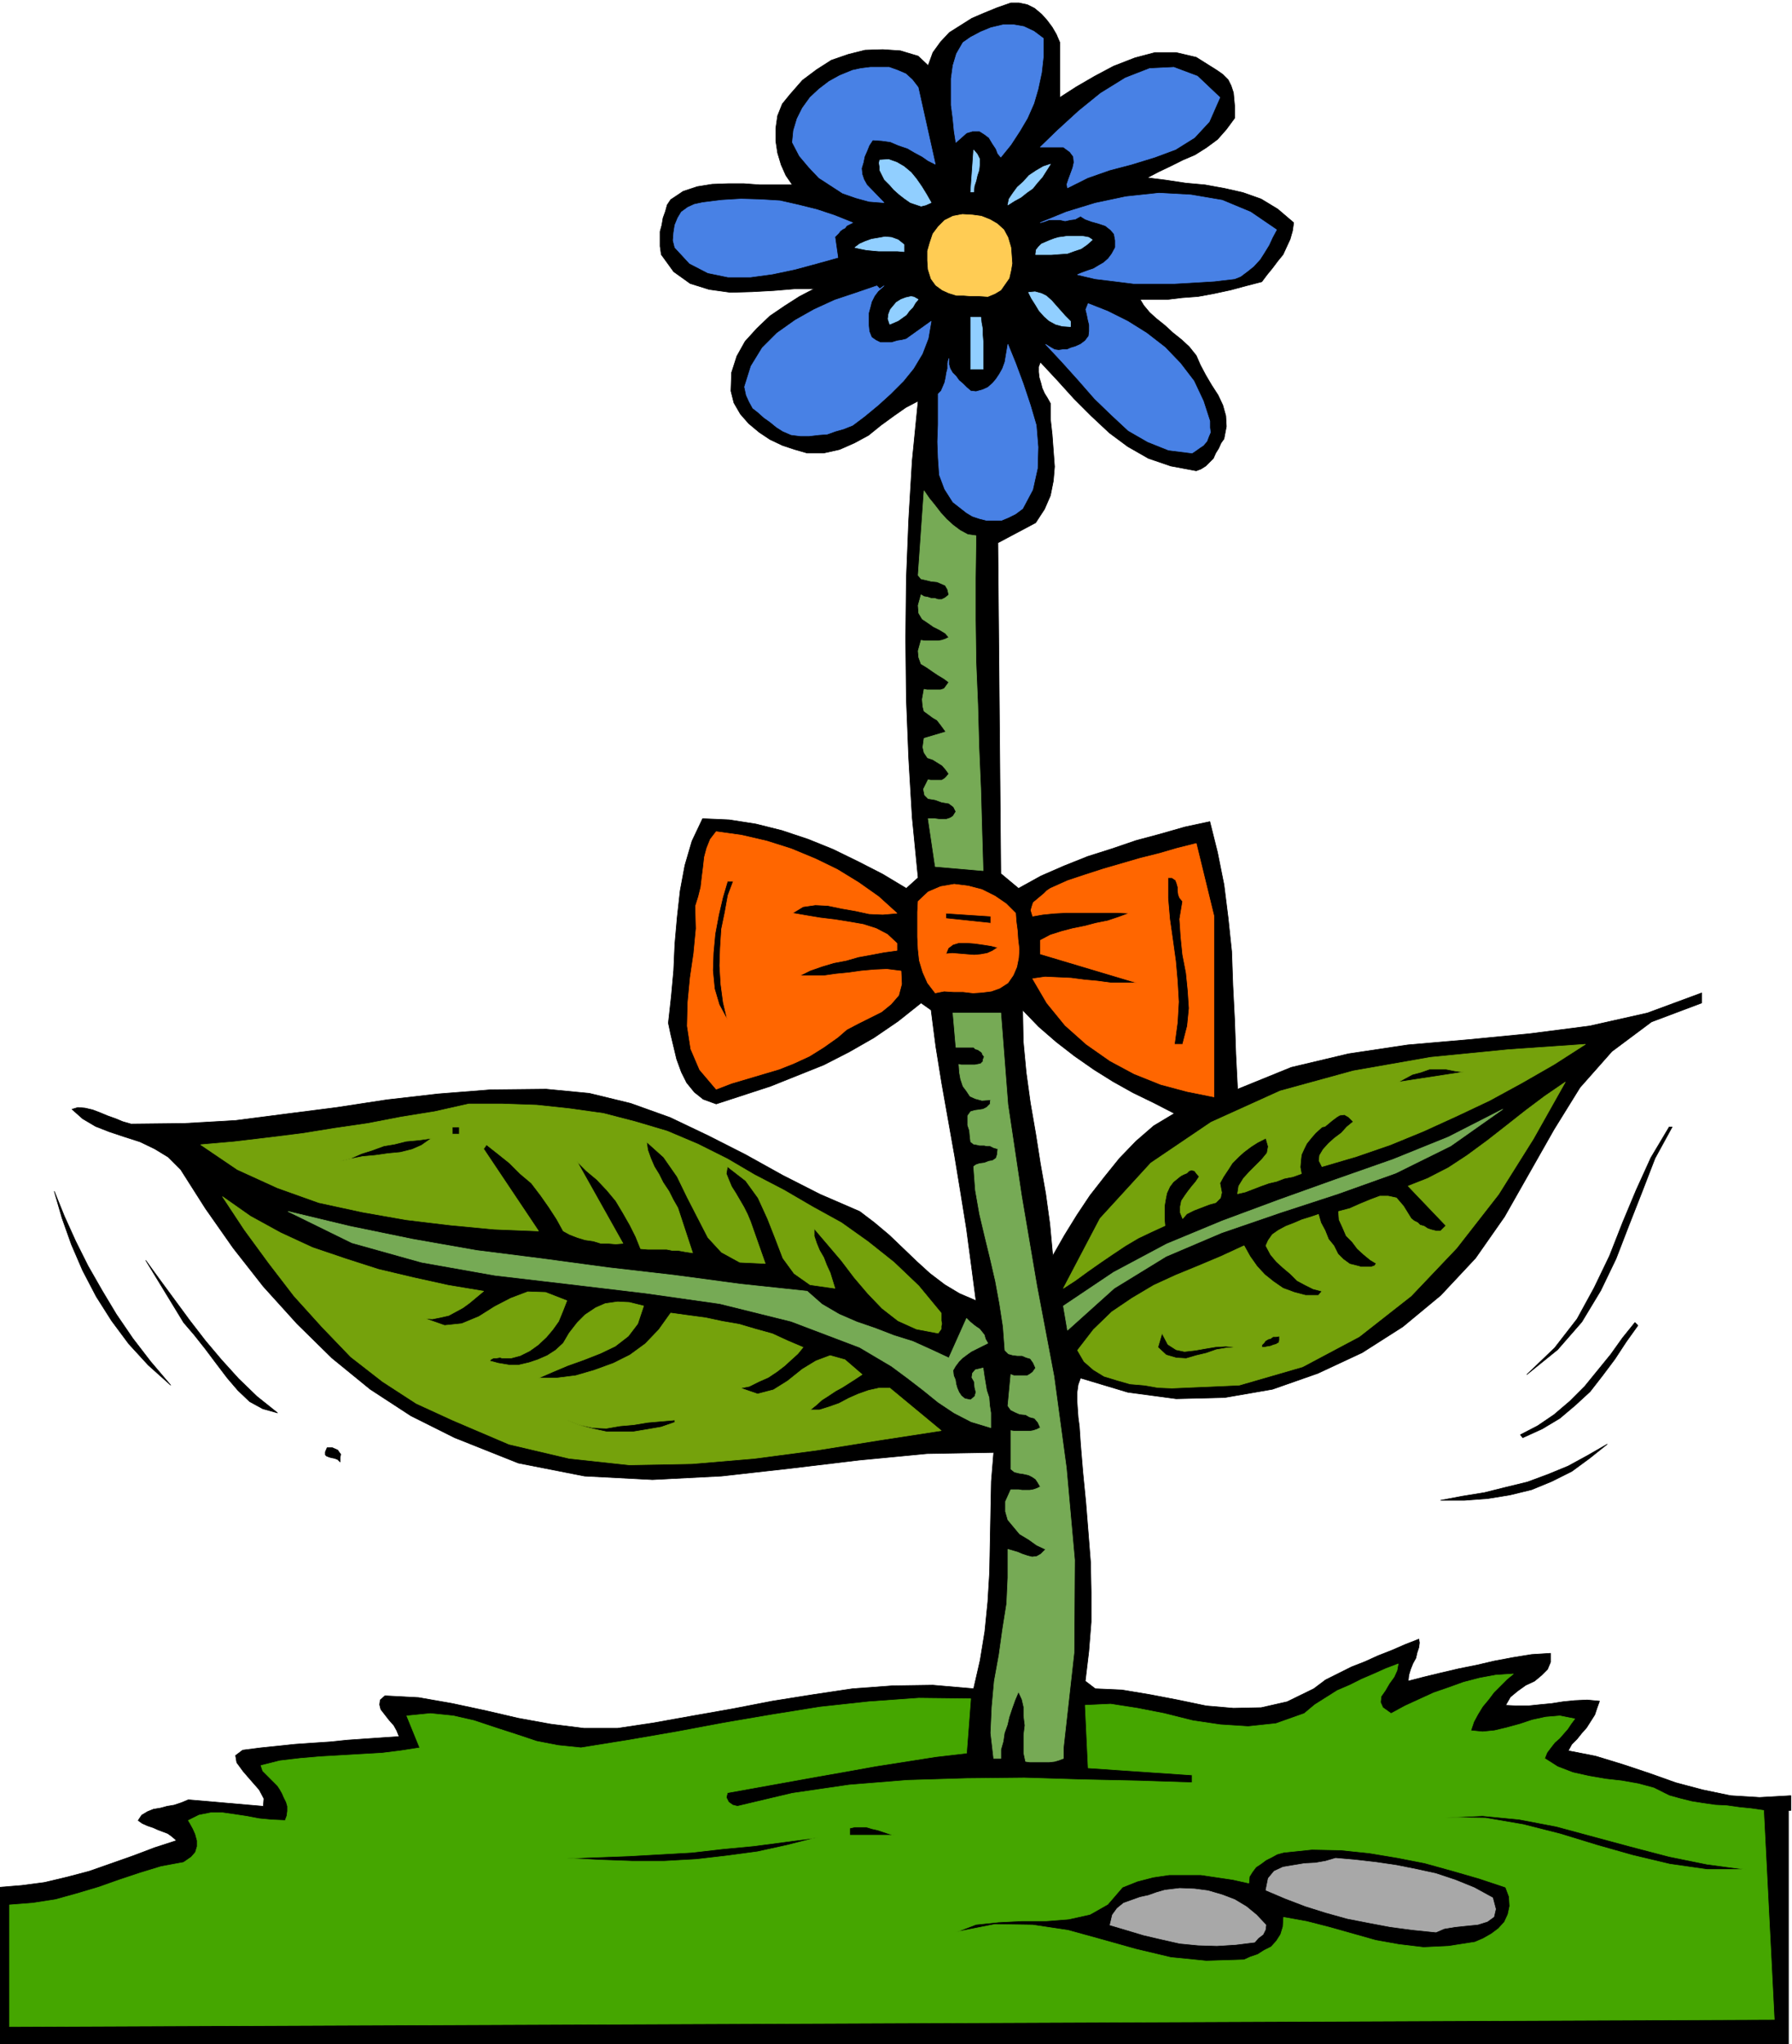
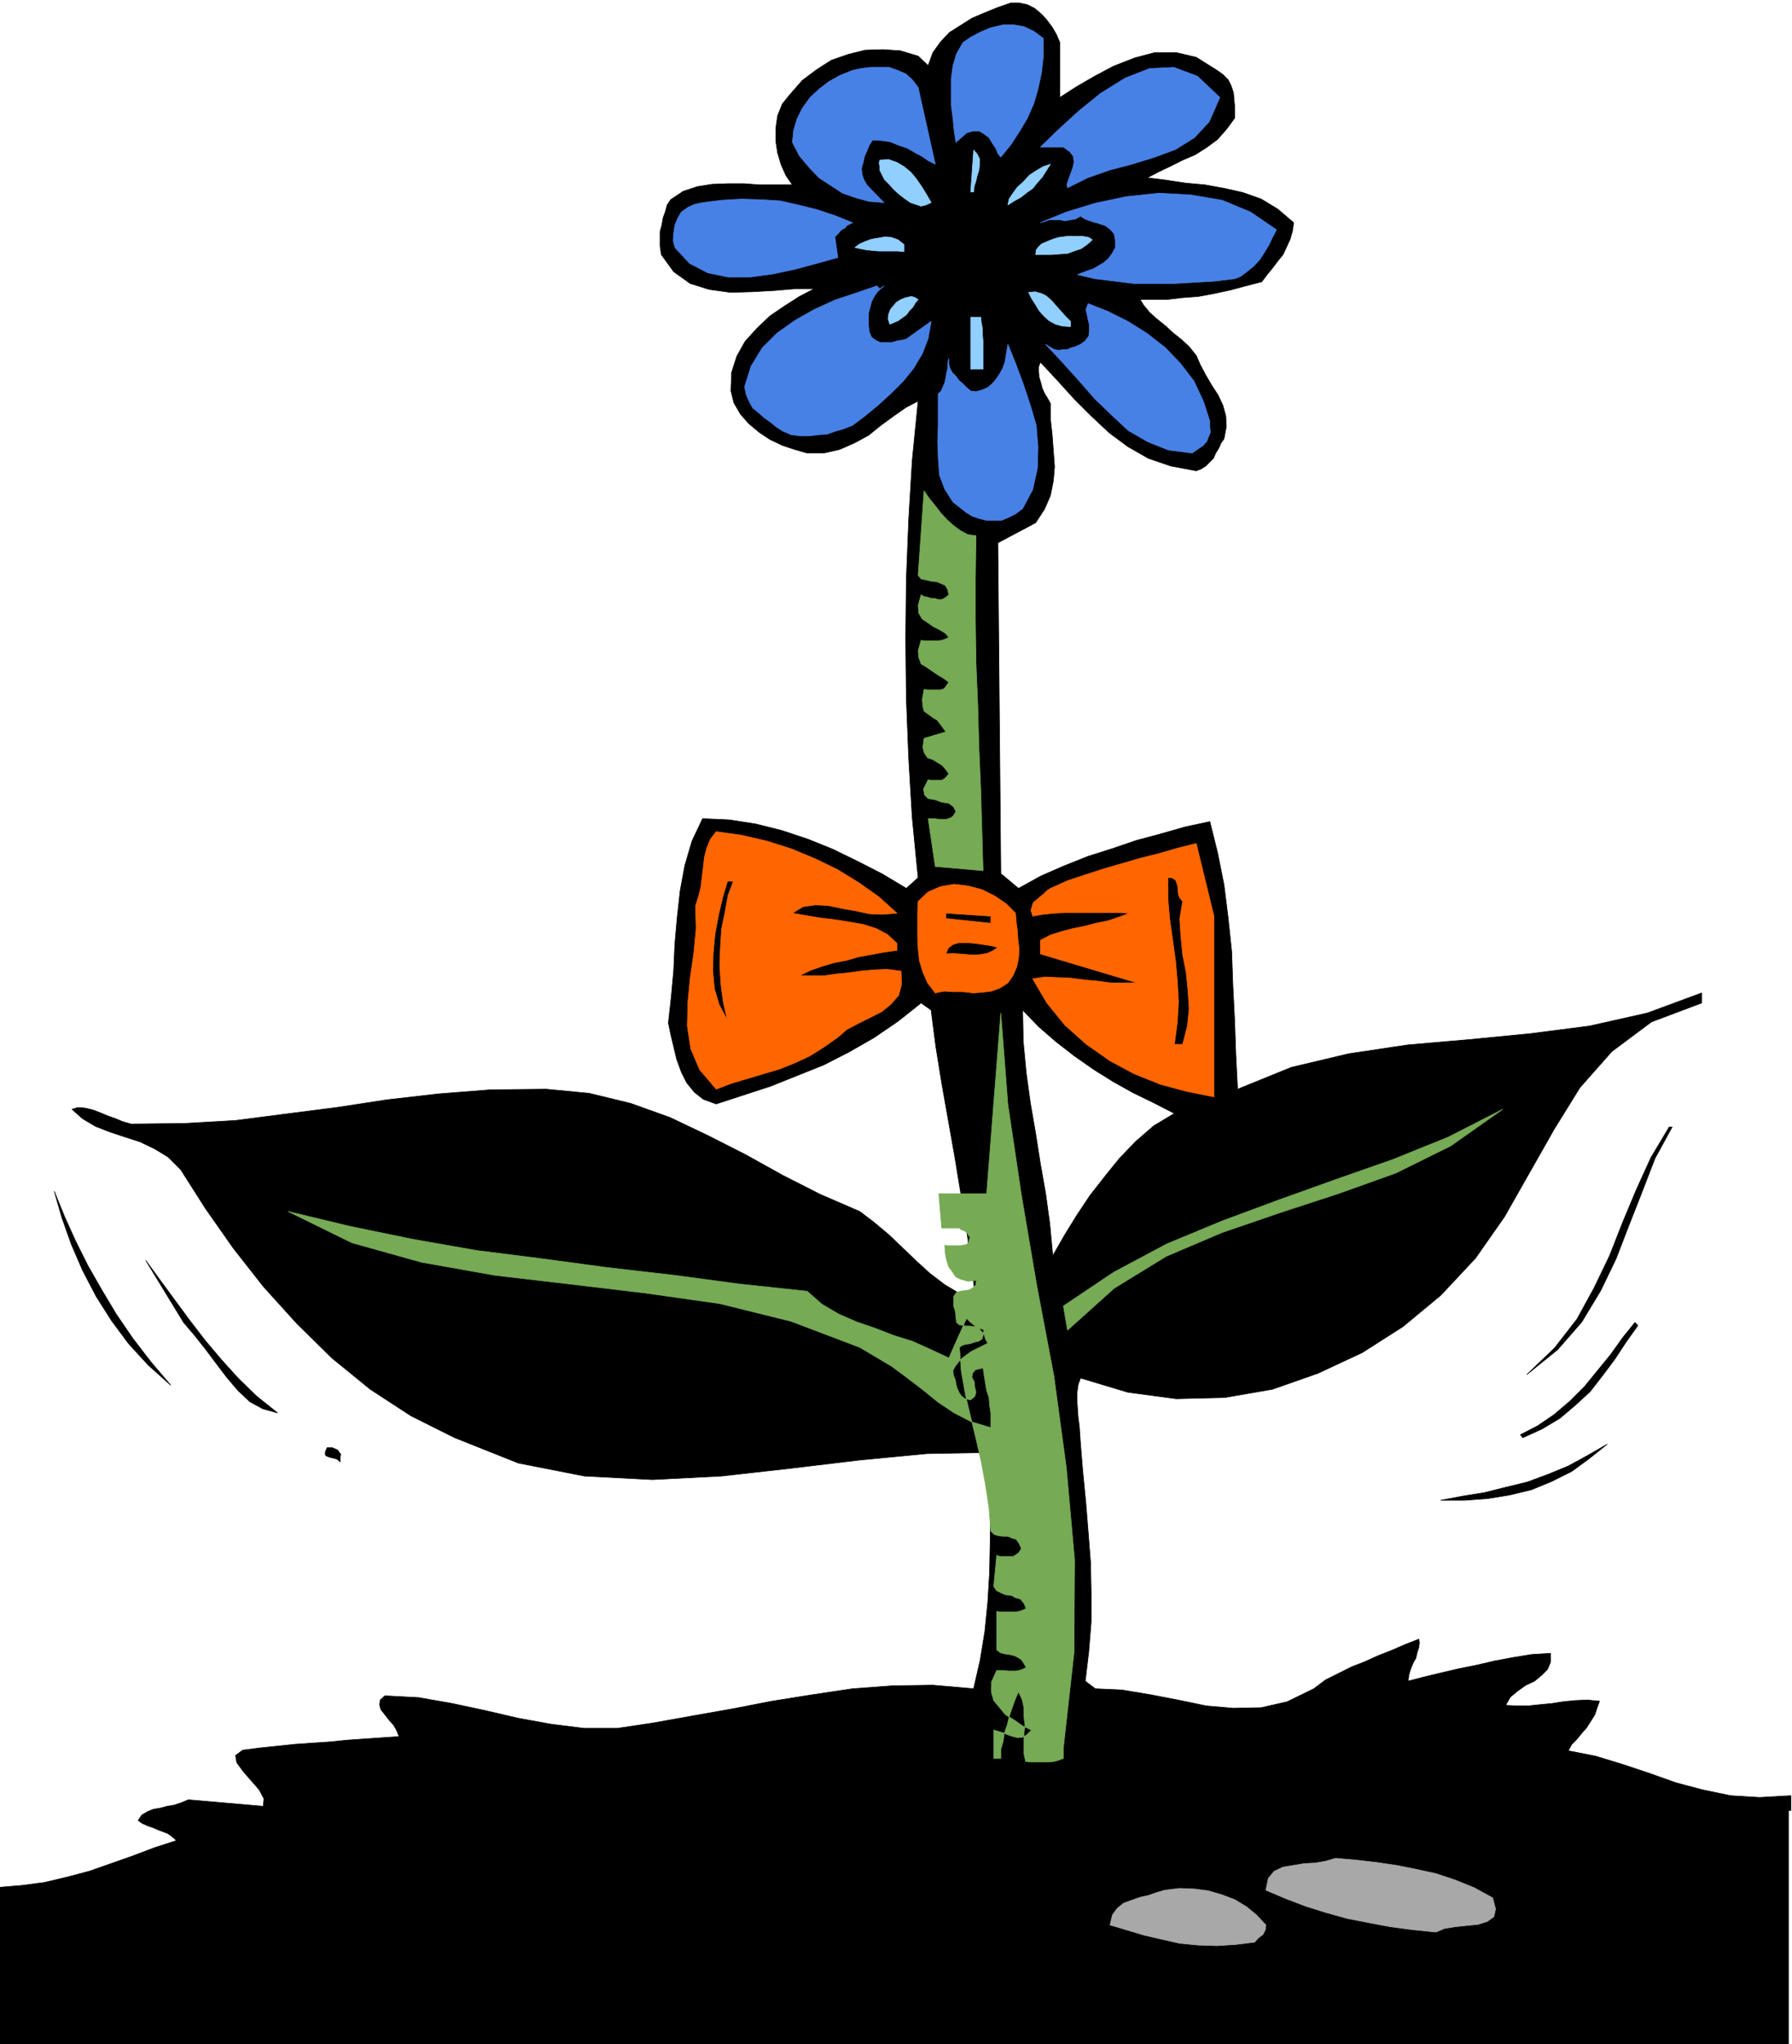
<svg xmlns="http://www.w3.org/2000/svg" fill-rule="evenodd" height="559.208" preserveAspectRatio="none" stroke-linecap="round" viewBox="0 0 3035 3461" width="490.455">
  <style>.brush6{fill:#75a20c}.pen5{stroke:#75a20c;stroke-width:1;stroke-linejoin:round}</style>
  <path d="M1795 72v93l28-18 31-18 32-17 36-14 34-9h36l34 8 35 22 10 7 9 9 5 10 4 12 1 11 1 11v21l-14 19-15 17-19 14-19 12-21 9-20 10-21 10-19 10 32 4 33 5 33 3 33 6 31 7 31 11 28 17 27 23-2 14-4 14-6 13-6 13-9 11-9 12-9 11-9 12-27 7-26 7-28 6-27 5-27 2-25 3h-46l6 10 10 12 11 10 15 12 13 12 15 12 13 12 12 15 7 16 9 17 10 17 11 17 8 17 5 18 1 18-4 21-5 7-4 9-5 8-4 9-7 7-6 6-8 5-8 3-43-8-38-13-35-20-31-23-31-29-29-29-29-32-28-30-3 8v9l1 9 3 10 2 8 4 9 5 8 5 9v26l3 27 2 27 2 27-2 24-5 25-10 23-15 23-64 34 5 560 30 25 38-21 39-17 40-16 41-13 41-14 41-11 42-12 42-9 13 52 11 55 7 56 6 57 2 57 3 59 2 58 3 59 91-37 97-23 100-15 104-9 103-10 101-13 98-22 92-34v17l-85 32-67 50-54 61-44 71-42 74-42 74-49 70-59 63-64 53-69 44-75 35-77 27-81 14-82 2-82-11-80-24-4 11-2 14v13l1 15 1 14 2 15 1 15 1 15 4 48 5 51 4 50 4 51 1 50v51l-4 50-6 50 17 13 45 2 48 8 47 9 48 10 46 4 47-1 44-10 45-22 20-15 22-11 22-11 23-9 22-10 23-9 23-10 23-9 1 6-1 8-3 9-2 9-5 9-4 10-3 10-1 10 27-7 29-7 30-7 30-6 30-7 32-6 31-5 32-2v15l-5 12-10 10-12 10-15 7-14 10-12 10-8 14 19 1h19l19-2 21-2 19-3 20-2 21-1 21 2-4 11-4 12-7 11-7 11-8 9-8 10-9 9-6 11 46 9 46 14 45 15 45 16 45 12 48 10 49 3 53-3v25h-4v396H0v-266l37-3 38-5 38-9 38-10 37-13 37-13 37-14 37-12-8-7-7-5-8-3-8-3-9-4-9-3-9-4-7-5 6-9 10-6 10-4 12-2 11-3 12-2 12-4 12-5 127 11 1-13-8-15-14-16-13-15-11-15-2-12 12-9 31-4 29-3 29-3 29-2 30-2 29-3 29-2 29-2 30-2-4-10-5-9-8-9-7-9-7-9-2-8 1-8 8-7 57 3 57 10 56 12 56 13 55 10 56 7h57l60-9 67-12 68-12 67-13 69-11 67-10 68-5 68-1 69 6 11-48 8-49 5-50 3-50 1-52 1-51 1-51 4-49-113 2-115 11-117 14-116 13-117 6-115-6-112-22-108-43-74-37-69-45-65-53-59-58-57-63-51-65-47-67-42-66-21-21-23-14-25-12-25-8-27-9-23-9-22-13-18-16 10-3 12 1 13 3 13 5 12 5 14 5 12 5 14 4 90-1 87-5 85-11 86-11 85-13 87-10 89-7 94-1 73 7 70 17 67 24 65 31 63 32 63 35 63 32 67 29 25 19 25 21 23 22 24 23 22 20 25 19 25 15 28 12-8-61-8-60-10-62-10-61-11-62-11-62-10-62-8-62-17-12-39 31-41 28-42 24-43 22-45 18-45 18-46 15-46 15-22-8-15-12-13-16-9-18-8-22-5-21-5-21-4-19 5-45 4-44 2-45 4-45 5-45 8-43 12-41 18-38 45 2 45 7 44 11 45 15 42 17 43 21 41 21 40 24 20-18-10-102-6-101-4-101-1-100 1-101 4-100 6-101 10-101-21 11-20 14-22 16-21 17-24 13-25 11-27 6h-28l-21-6-21-7-21-10-18-12-18-15-14-16-11-19-5-20 1-31 9-28 14-25 20-22 22-21 25-17 25-16 25-13h-33l-36 3-37 2-36 1-36-5-32-10-28-20-21-29-2-14v-25l3-11 2-12 4-11 3-11 6-9 21-14 24-8 25-4 27-1h27l27 2h55l-11-16-8-18-6-20-3-20v-22l3-21 8-20 13-16 21-24 24-18 25-16 29-10 28-7 30-1 30 2 30 9 17 16 8-22 13-18 15-16 19-12 19-12 21-9 22-9 23-8h14l14 3 12 6 12 10 9 10 9 12 7 12 6 14zm1037 1836-29 53-22 57-22 56-22 57-26 54-32 53-41 47-52 42 47-45 38-49 29-53 26-54 22-56 23-55 25-55 31-52h5zm-58 336-20 28-19 29-21 28-21 27-25 23-26 22-30 18-33 15-4-5 29-15 28-19 27-23 25-25 22-27 22-27 20-28 21-26 5 5zm-52 201-30 24-30 22-34 17-34 14-37 9-37 6-40 3h-40l37-7 37-6 36-9 37-9 35-13 34-14 33-18 33-19zm-2146 30-4-4-5-2-5-1-4-1-5-2-2-2v-5l3-7h9l9 4 2 3 3 4-1 6v7zm-106-83-25-7-22-12-20-19-18-21-19-25-18-24-19-24-18-21-64-105 24 33 25 34 25 34 27 35 27 32 29 32 31 30 35 28zm-181-47-38-34-33-36-29-39-26-41-23-44-19-44-16-45-13-45 17 42 19 42 21 42 24 42 24 40 28 41 30 39 34 40zm1700-460-35 21-30 26-28 29-25 31-25 32-22 33-21 34-20 35-5-54-7-51-9-51-8-51-9-52-7-51-5-53-1-53 27 28 30 26 31 24 33 23 32 20 34 19 35 17 35 18z" style="fill:#000;stroke:#000;stroke-width:1;stroke-linejoin:round" />
  <path d="m1555 148 29 130-12-6-10-7-13-7-12-7-15-5-14-6-15-2-15-1-6 9-4 10-4 9-2 10-3 10 1 10 3 9 5 9 29 30-25-2-22-6-23-8-20-13-20-13-17-18-16-19-12-23 2-20 6-20 9-18 13-18 15-14 17-13 18-10 22-9 14-3 16-2h32l14 5 14 6 11 10 10 13zm511 17-18 41-25 27-32 20-35 13-39 12-38 10-37 13-34 17-1-6 3-9 3-8 4-11 2-9-1-10-6-8-11-8h-39l30-29 35-32 37-30 42-26 41-16 41-2 40 15 38 36zm-17 548v11l1 8-3 7-3 8-6 7-6 4-7 5-6 4-40-5-35-14-33-19-29-27-28-27-28-32-27-30-28-30 8 5 7 4 7 1 7-1h7l7-3 7-2 9-4 8-6 6-8 1-8v-11l-2-8-2-10-2-8 4-10 33 13 34 17 32 20 31 24 26 27 23 30 16 34 11 34zm-552-229-10 9-6 8-5 10-2 8-3 11v21l1 10 4 10 7 5 8 4h19l10-3 7-1 8-2 42-30-5 29-10 26-15 25-17 21-22 22-21 19-23 19-20 15-15 6-14 4-14 5-14 1-17 2h-14l-16-2-14-6-11-7-11-9-10-7-10-9-9-7-6-11-5-11-3-14 11-35 19-31 25-25 31-22 32-18 35-16 36-12 35-12 5 5 7-5zm270-419v31l-3 27-6 28-7 24-11 25-13 22-15 23-17 21-5-6-3-8-6-9-6-10-8-6-8-5h-12l-10 3-18 16-3-19-2-21-3-23v-45l3-22 6-20 11-19 13-9 17-9 17-7 21-5h18l17 3 17 8 16 12zm395 324-7 13-6 13-8 13-7 11-11 12-10 8-12 9-10 4-34 4-33 2-35 2h-69l-32-4-33-4-30-7 7-3 11-4 9-3 10-6 7-4 8-7 6-8 6-11v-12l-2-11-6-7-9-7-12-4-11-3-11-4-8-5-9 5-8 1-9 2-9-2h-18l-8 3-7 2 44-18 49-15 52-11 56-6 54 3 53 9 48 20 44 30zm-430 472-12 9-12 6-12 5h-25l-12-3-12-4-10-6-23-18-14-22-9-24-2-29-1-27 1-29v-52l5-5 3-7 3-7 2-9 1-7 2-8v-9l2-8v10l2 7 4 7 6 6 5 7 7 6 6 6 7 6 9 1 11-3 9-4 8-7 6-7 6-9 5-9 4-11 5-30 13 32 13 35 12 36 10 34 3 37-1 36-8 36-17 32zm-288-484-6 3-4 2-3 4-4 2-4 3-3 4-4 4-2 2 5 35-36 10-37 10-38 8-37 5h-38l-34-7-31-16-25-27-3-12 1-13 2-13 5-12 6-10 11-8 11-5 14-3 32-4 33-2 33 1 33 2 31 7 32 8 30 10 30 12z" style="stroke:#4881e5;stroke-width:1;stroke-linejoin:round;fill:#4881e5" />
-   <path style="stroke:#ffcc54;stroke-width:1;stroke-linejoin:round;fill:#ffcc54" d="m1712 419 1 13 1 14-2 12-3 13-7 10-7 10-10 6-12 5-14-1h-14l-13-1h-12l-13-4-11-5-11-8-8-11-5-16-1-15v-16l4-14 5-15 9-12 11-11 14-7 16-3 17 1 15 2 15 6 12 7 11 10 7 13 5 17z" />
  <path d="m1850 406-9 8-10 7-12 4-11 4-14 1-13 1h-27l1-8 4-5 5-5 7-3 7-3 8-3 7-2 8-1 6-1h26l6 1 5 1 6 4zm-319 8v12l-11-1h-32l-11-1-10-1-10-2-9-2 8-6 9-4 11-4 12-2 11-2 11 1 11 4 10 8zm130 123 1 9 2 11v10l1 12v46h-21v-88h17zm-12-212h-5l5-71 6 7 4 8v9l-1 10-3 9-2 9-3 9-1 10zm-72 18-9 4-8 2-9-3-9-3-10-7-9-7-9-8-7-8-9-9-5-10-3-6v-6l-1-6 1-5 15-1 14 5 12 7 12 10 9 11 9 13 8 13 8 14zm130 4 2-10 6-9 8-11 10-9 10-11 12-8 12-7 12-4-7 11-7 11-8 9-8 10-10 7-10 8-11 6-11 7zm106 197v9l-14-1-11-3-11-6-8-7-9-10-6-10-7-11-5-10 11-1 11 3 8 4 9 8 7 8 8 9 8 9 9 9zm-258-37-5 6-4 7-6 6-5 7-7 5-7 5-7 3-7 3-3-9 1-8 3-8 5-6 5-6 8-5 8-3 9-2 5 1 7 4z" style="stroke:#91cfff;stroke-width:1;stroke-linejoin:round;fill:#91cfff" />
  <path d="m1519 1546-24 2-23-1-23-5-23-4-24-5-21-1-21 3-18 11 23 4 24 4 25 3 25 4 23 4 22 7 19 10 16 15v12l-22 3-21 4-22 4-21 6-21 4-20 6-20 7-18 9h41l21-3 21-2 21-3 22-2 22-1 24 3 1 22-5 19-13 15-16 13-20 10-20 10-19 10-15 13-24 17-24 15-26 12-25 10-27 8-27 8-27 8-26 10-28-33-15-35-6-39 1-40 4-42 6-41 4-42-1-38 5-16 4-16 2-17 2-16 2-18 4-15 6-15 10-13 43 6 43 10 41 13 41 17 37 18 36 22 34 24 31 28zm-277-54-9 24-5 28-6 29-2 32-1 30 2 32 4 30 7 30-14-26-8-27-3-31 1-30 3-32 6-32 7-30 8-27h10zm814 59v306l-45-9-45-12-45-18-41-22-40-28-36-32-31-38-24-41 21-3 22 1 22 1 23 3 22 2 22 3h45l-164-49v-23l17-9 19-6 19-5 20-4 19-5 20-4 18-6 19-7-21-1h-86l-20 1-20 2-17 3-3-10 2-7 2-6 6-5 6-5 6-5 5-5 6-4 29-13 30-10 31-10 31-9 31-9 32-8 31-9 32-8 30 123zm-53-25-5 30 2 30 3 30 6 31 3 30 2 30-3 30-8 31h-14l5-37 2-35-2-35-3-34-5-36-5-35-3-35v-35h7l6 4 2 5 2 7v6l1 7 2 5 5 6zm-283 20 1 14 2 15 1 15 2 17-1 15-3 15-6 14-9 13-14 9-14 5-16 2-15 1-17-2h-16l-16-1-15 3-13-17-8-18-6-20-2-19-1-21v-42l1-18 17-16 21-9 23-4 24 3 23 6 22 11 19 13 16 16zm-30 58-9 6-9 4-11 2-11 1-13-1-12-1-12-1-11 1 4-10 8-6 10-3h14l13 1 14 2 13 2 12 3zm-12-41-76-8v-9l76 5v12z" style="stroke:#f60;stroke-width:1;stroke-linejoin:round;fill:#f60" />
-   <path class="pen5 brush6" d="M2685 1768h0l-53 34-54 31-55 30-55 26-57 26-56 23-58 20-58 17-5-10 1-9 6-10 9-10 10-9 12-9 9-10 11-9-8-8-7-4-8 1-5 3-8 6-6 5-6 5-5 1-11 10-7 8-8 10-4 8-5 11-1 9-1 12 2 11-14 5-15 3-13 5-13 3-14 5-13 5-13 5-13 3 2-13 8-13 10-11 12-12 9-9 9-11 2-11-4-14-14 7-11 7-12 9-9 8-11 11-7 11-8 12-6 11 3 16-2 9-8 8-11 3-13 5-13 5-12 6-7 8-4-10v-10l2-10 6-9 5-7 7-9 6-7 6-9-5-6-3-4-5-1-4 1-4 4-5 2-4 2-3 2-11 9-6 8-5 11-2 10-2 12v22l1 11-24 11-21 10-22 13-21 14-22 15-20 14-22 16-20 13 62-118 86-94 102-69 117-53 124-34 131-23 132-13 130-9zm-317 64 11-6 13-7 15-4 14-5h28l15 3 15 2-111 17zm283 0-54 96-59 94-71 91-77 81-88 69-96 51-107 31-114 5-24-1-23-4-24-2-21-6-23-7-18-11-16-14-11-19 27-35 31-30 34-23 37-22 37-17 39-16 38-16 39-18 10 18 12 17 13 14 15 12 16 11 19 7 19 5h22l6-7-15-4-14-7-13-7-11-11-13-11-11-10-10-12-8-15 4-9 7-10 10-7 13-7 13-5 14-6 13-4 15-5 4 14 7 13 6 15 9 11 7 14 9 9 11 8 16 4 3 1h17l3-1 3-1 3-4-10-6-11-9-11-10-9-12-10-10-6-14-6-13-1-14 19-5 18-8 17-7 16-6h14l14 3 12 14 13 21 5 4 6 3 4 4 7 2 6 4 6 2 8 2h8l9-9-64-67 33-13 35-18 32-21 34-25 32-25 33-26 32-24 35-24zm-555 449-18 1-18 3-17 6-17 4-17 5-17-1-17-5-14-13 7-24 10 19 14 9 14 3 18-2 17-3 18-3 17-1 20 2zm71-19v7l-1 4-5 3-4 1-5 2-6 1-5 1h-4v-4l4-4 2-3 5-3 4-1 4-3h5l6-1z" />
-   <path d="M2545 1878h0l-88 62-93 46-98 35-98 32-99 34-94 40-88 54-79 71-7-41 85-57 90-48 94-39 97-36 95-34 97-34 94-38 92-47zm-1178 308 25 22 29 17 30 13 32 11 31 12 32 10 31 14 30 14 30-67 6 6 6 5 4 3 6 4 4 5 4 5 2 7 4 7-10 5-8 4-10 5-7 5-8 6-6 6-6 8-4 7 1 9 3 7 1 7 2 7 3 7 4 6 6 5 10 2 7-6 2-7-2-8-1-10-4-7 1-7 5-6 13-3 2 14 2 12 2 12 4 12 1 13 2 13v25l-33-10-29-15-27-18-26-21-26-20-27-20-27-16-27-16-116-44-121-30-127-18-126-15-128-15-124-22-118-33-108-53 104 25 107 22 108 19 111 14 111 15 113 13 112 15 113 12zm328-471 12 155 23 154 26 153 29 153 21 155 14 156-1 157-18 161v18l-8 3-7 2-9 1h-33l-7-1-3-14v-31l2-16-2-16v-15l-3-13-6-13-6 14-5 14-5 15-3 13-5 14-2 14-4 14v15h-12l-5-43 2-44 4-44 8-44 6-43 7-44 2-44v-48l7 2 10 3 7 3 9 3 8 2 8-1 7-4 8-8-15-7-14-10-15-9-10-12-10-12-4-14v-17l9-20h13l6 1h13l6-1 6-2 6-3-4-7-4-6-6-4-6-3-9-2-7-1-8-2-6-5v-65l6 1h26l6-1 6-2 6-3-4-9-6-7-8-2-7-4-10-1-7-3-8-4-5-7 5-53 5 2h23l5-3 4-3 5-7-4-9-5-7-7-2-7-3h-8l-8-1-7-2-6-6-3-40-6-39-7-38-9-39-9-37-9-38-7-40-3-40 4-3 6-2 8-1 8-3 6-1 6-4 2-6 1-10-7-2-6-3h-6l-4-1h-8l-4-1-6-1-5-4-1-8-1-11-3-9v-16l5-7 7-2 14-2 2-1 2-1 2-1 3-3 1-1 2-2v-4l1-3-15 1-11-3-9-4-6-9-6-8-4-12-2-11-1-14 4 1h23l5-1 5-1 4-4v-3l2-5-3-4-1-3-4-3-3-2-4-1-3-3h-30l-5-58h81zm-42-808-1 72v71l1 72 3 71 2 73 3 70 2 71 2 67-81-7-12-81h11l7 1h13l6-2 5-3 5-8-4-8-8-6-12-2-11-4-12-2-6-6-2-10 8-16 4 1h19l5-3 3-3 4-5-5-7-6-7-8-5-8-5-9-3-6-9-2-9 2-15 37-11-8-11-7-9-7-4-8-6-7-5-2-8-1-12 3-17 5 1h23l6-2 3-4 5-7-8-6-10-6-9-6-10-7-10-6-4-11-1-11 5-18 6 1h23l6-1 6-2 6-3-6-7-10-6-10-5-10-7-9-6-6-10-1-13 5-18 5 3 6 1 6 2h6l6 2h6l6-3 6-5-2-9-4-7-7-3-7-3-10-1-8-2-9-2-5-6 10-143 9 13 9 11 10 13 10 11 11 10 12 9 13 7 14 2z" style="stroke:#76aa55;stroke-width:1;stroke-linejoin:round;fill:#76aa55" />
-   <path class="pen5 brush6" d="M819 2186h0l-12 10-12 10-11 8-11 6-13 7-13 3-15 3-13-1 34 12 29-3 29-12 27-17 27-14 29-11 30 1 36 14-7 18-7 17-10 14-11 13-14 13-14 10-16 8-15 4h-16l-3-1-6 1h-5l-4 2-3 3 15 4 18 3h17l17-4 15-5 16-7 14-9 13-12 10-17 14-18 13-13 18-12 16-7 21-3 20 1 24 6-10 30-16 21-22 17-25 12-28 11-28 10-26 11-23 10h31l32-4 31-9 33-12 28-14 26-19 23-24 20-28 29 4 30 4 28 6 29 5 27 8 29 8 26 12 26 11-9 11-10 9-12 11-13 10-15 10-16 7-16 8-15 3 29 10 27-7 24-15 25-20 23-14 24-9 25 7 29 25-12 8-11 7-11 7-11 6-12 8-11 7-10 9-10 8h16l16-5 17-6 17-9 16-7 17-6 18-4h18l87 72-104 16-106 17-106 14-106 9-106 2-102-11-102-24-96-41-61-28-57-37-54-42-49-51-47-52-43-56-41-56-37-56 47 33 51 28 54 25 56 19 56 18 59 14 59 13 60 10zm324 218v4l-23 8-23 4-24 4h-46l-23-5-23-6-21-9 21 8 23 5 23 1 23-4 23-2 24-4 23-2 23-2zm89-442 46 27 50 26 48 28 49 27 45 32 44 35 42 40 38 46v13l1 5-1 4v5l-3 4-2 3-37-7-31-14-27-21-24-25-23-27-22-29-23-27-23-27v13l4 12 5 12 7 12 5 13 6 13 4 13 4 13-42-6-27-19-19-26-13-34-13-33-16-35-21-29-31-24-2 12 4 10 5 12 7 11 7 12 7 12 6 12 5 12 25 71-43-2-31-17-23-25-17-33-18-35-17-35-23-33-29-26 2 14 5 14 6 14 8 13 7 14 10 15 7 14 8 14 25 76-13-2-11-2h-10l-10-2h-32l-12-1-8-20-10-20-12-21-12-20-15-18-17-18-18-15-16-16 78 139-12 1-12-1h-13l-13-4-14-2-13-4-13-5-11-6-11-20-13-20-14-20-16-21-19-16-18-18-20-16-19-15-5 7 93 139-75-3-74-7-75-9-74-13-74-16-70-25-68-31-62-42 57-5 59-7 56-7 56-9 55-8 57-11 56-9 58-13h57l58 2 56 6 57 8 54 14 54 16 52 22 50 25zm-454-42h-12v-12h12v12zm-47 7-17 12-16 7-20 5-21 2-21 3-22 2-20 4-18 4 18-5 18-8 19-6 19-7 18-3 20-5 22-2 21-3z" />
-   <path d="m2368 2817-2 11-5 11-8 11-7 12-7 10-1 10 4 9 14 10 24-13 24-11 24-11 26-9 25-9 27-7 27-5 30-2-11 9-11 11-11 11-9 12-10 12-8 13-7 13-5 15 20 2 20-2 21-5 22-6 21-7 23-5 24-2 25 5-6 8-6 9-7 8-7 8-8 7-7 9-6 8-4 10 22 14 26 10 27 6 29 5 27 3 28 5 26 7 26 13 18 5 20 5 19 3 21 3 20 1 21 3 20 2 21 3 18 354-2989 12v-206l39-3 39-6 36-10 37-11 34-12 36-12 36-11 38-7 13-9 7-8 3-10v-10l-3-11-4-9-5-9-3-5 18-9 20-4h20l21 3 20 3 21 4 21 2 23 1 3-8 1-8v-8l-2-7-4-8-3-7-4-7-4-6-9-9-8-8-8-8-3-9 32-8 34-4 35-3 35-2 34-2 35-2 32-4 32-5-22-54 40-4 39 4 35 8 36 12 34 11 36 12 36 7 39 4 81-13 81-14 80-15 82-14 81-13 83-9 84-6 88 1-7 92-52 6-51 8-51 8-50 9-51 9-50 9-50 9-50 9-2 8 4 8 7 5 8 2 93-22 96-14 99-8 100-3 98-1 98 3 94 2 92 3v-13l-176-12-5-106 43-2 45 7 46 9 48 12 47 7 47 3 47-5 48-17 18-15 19-12 19-12 21-9 20-10 21-9 20-9 21-8zm-854 290h-75v-12l9-2h19l10 3 9 2 9 3 9 3 10 3zm-130 4-51 13-50 11-52 7-52 6-54 3h-54l-56-2-55-3 53-2 53-2 53-3 53-3 52-6 53-5 53-7 54-7zm1574 54h-67l-63-9-63-15-60-17-62-19-63-16-64-11-67-1 62-3 62 6 63 12 63 17 63 17 65 17 64 13 67 9zm-408 30 6 16 1 16-3 14-6 13-10 11-12 9-14 8-14 6-45 7-42 2-42-5-39-7-39-11-39-11-39-10-39-7-1 16-4 13-7 11-9 10-12 6-11 7-12 4-11 5-64 2-60-6-59-14-57-16-58-16-60-9-64-1-66 13 34-13 38-4 40-2h41l38-3 36-8 30-17 25-29 25-10 27-7 27-4h54l27 4 27 4 27 6 1-11 5-8 6-8 9-6 8-6 10-5 9-5 11-3 48-5 49 1 48 5 48 8 46 9 47 13 45 13 45 15z" style="stroke:#45a600;stroke-width:1;stroke-linejoin:round;fill:#45a600" />
+   <path d="M2545 1878h0l-88 62-93 46-98 35-98 32-99 34-94 40-88 54-79 71-7-41 85-57 90-48 94-39 97-36 95-34 97-34 94-38 92-47zm-1178 308 25 22 29 17 30 13 32 11 31 12 32 10 31 14 30 14 30-67 6 6 6 5 4 3 6 4 4 5 4 5 2 7 4 7-10 5-8 4-10 5-7 5-8 6-6 6-6 8-4 7 1 9 3 7 1 7 2 7 3 7 4 6 6 5 10 2 7-6 2-7-2-8-1-10-4-7 1-7 5-6 13-3 2 14 2 12 2 12 4 12 1 13 2 13v25l-33-10-29-15-27-18-26-21-26-20-27-20-27-16-27-16-116-44-121-30-127-18-126-15-128-15-124-22-118-33-108-53 104 25 107 22 108 19 111 14 111 15 113 13 112 15 113 12zm328-471 12 155 23 154 26 153 29 153 21 155 14 156-1 157-18 161v18l-8 3-7 2-9 1h-33l-7-1-3-14v-31l2-16-2-16v-15l-3-13-6-13-6 14-5 14-5 15-3 13-5 14-2 14-4 14v15h-12v-48l7 2 10 3 7 3 9 3 8 2 8-1 7-4 8-8-15-7-14-10-15-9-10-12-10-12-4-14v-17l9-20h13l6 1h13l6-1 6-2 6-3-4-7-4-6-6-4-6-3-9-2-7-1-8-2-6-5v-65l6 1h26l6-1 6-2 6-3-4-9-6-7-8-2-7-4-10-1-7-3-8-4-5-7 5-53 5 2h23l5-3 4-3 5-7-4-9-5-7-7-2-7-3h-8l-8-1-7-2-6-6-3-40-6-39-7-38-9-39-9-37-9-38-7-40-3-40 4-3 6-2 8-1 8-3 6-1 6-4 2-6 1-10-7-2-6-3h-6l-4-1h-8l-4-1-6-1-5-4-1-8-1-11-3-9v-16l5-7 7-2 14-2 2-1 2-1 2-1 3-3 1-1 2-2v-4l1-3-15 1-11-3-9-4-6-9-6-8-4-12-2-11-1-14 4 1h23l5-1 5-1 4-4v-3l2-5-3-4-1-3-4-3-3-2-4-1-3-3h-30l-5-58h81zm-42-808-1 72v71l1 72 3 71 2 73 3 70 2 71 2 67-81-7-12-81h11l7 1h13l6-2 5-3 5-8-4-8-8-6-12-2-11-4-12-2-6-6-2-10 8-16 4 1h19l5-3 3-3 4-5-5-7-6-7-8-5-8-5-9-3-6-9-2-9 2-15 37-11-8-11-7-9-7-4-8-6-7-5-2-8-1-12 3-17 5 1h23l6-2 3-4 5-7-8-6-10-6-9-6-10-7-10-6-4-11-1-11 5-18 6 1h23l6-1 6-2 6-3-6-7-10-6-10-5-10-7-9-6-6-10-1-13 5-18 5 3 6 1 6 2h6l6 2h6l6-3 6-5-2-9-4-7-7-3-7-3-10-1-8-2-9-2-5-6 10-143 9 13 9 11 10 13 10 11 11 10 12 9 13 7 14 2z" style="stroke:#76aa55;stroke-width:1;stroke-linejoin:round;fill:#76aa55" />
  <path d="m2144 3259-1 8-4 8-8 6-6 7-32 4-32 2-32-1-31-3-31-7-30-7-30-9-27-8 4-17 8-11 11-9 14-5 14-5 14-3 14-5 14-4 25-3 25 1 23 3 24 7 21 8 20 12 17 14 16 17zm384-46 5 19-3 13-11 8-16 5-20 2-19 2-18 3-14 6-39-4-38-5-37-7-36-7-36-10-35-11-34-13-33-14 4-20 10-12 15-7 18-3 18-3 19-1 17-3 17-5 34 3 35 4 34 5 35 7 32 7 33 11 32 13 31 17z" style="stroke:#a8a8a8;stroke-width:1;stroke-linejoin:round;fill:#a8a8a8" />
</svg>